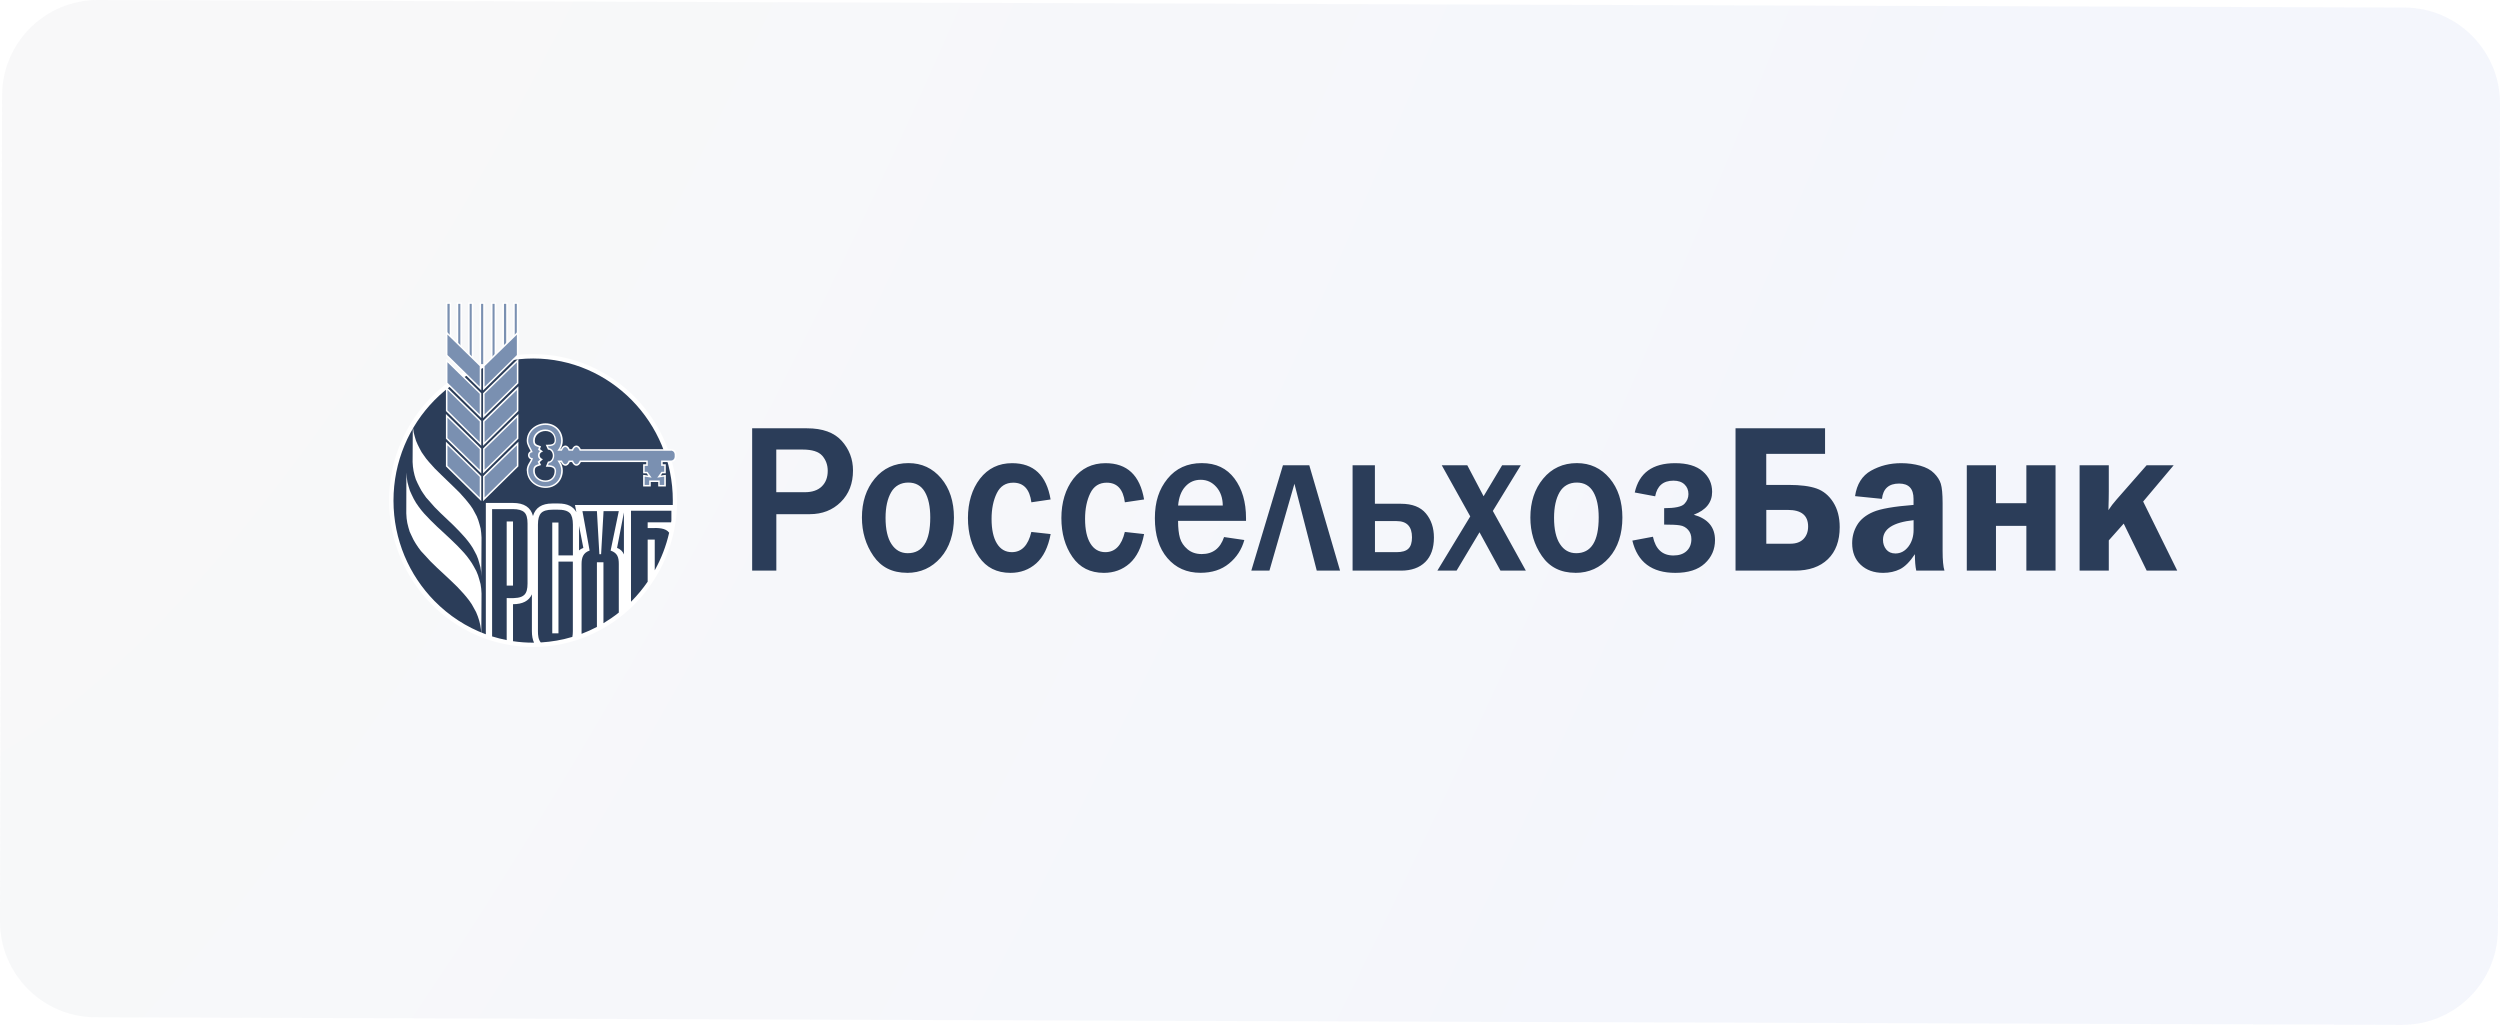
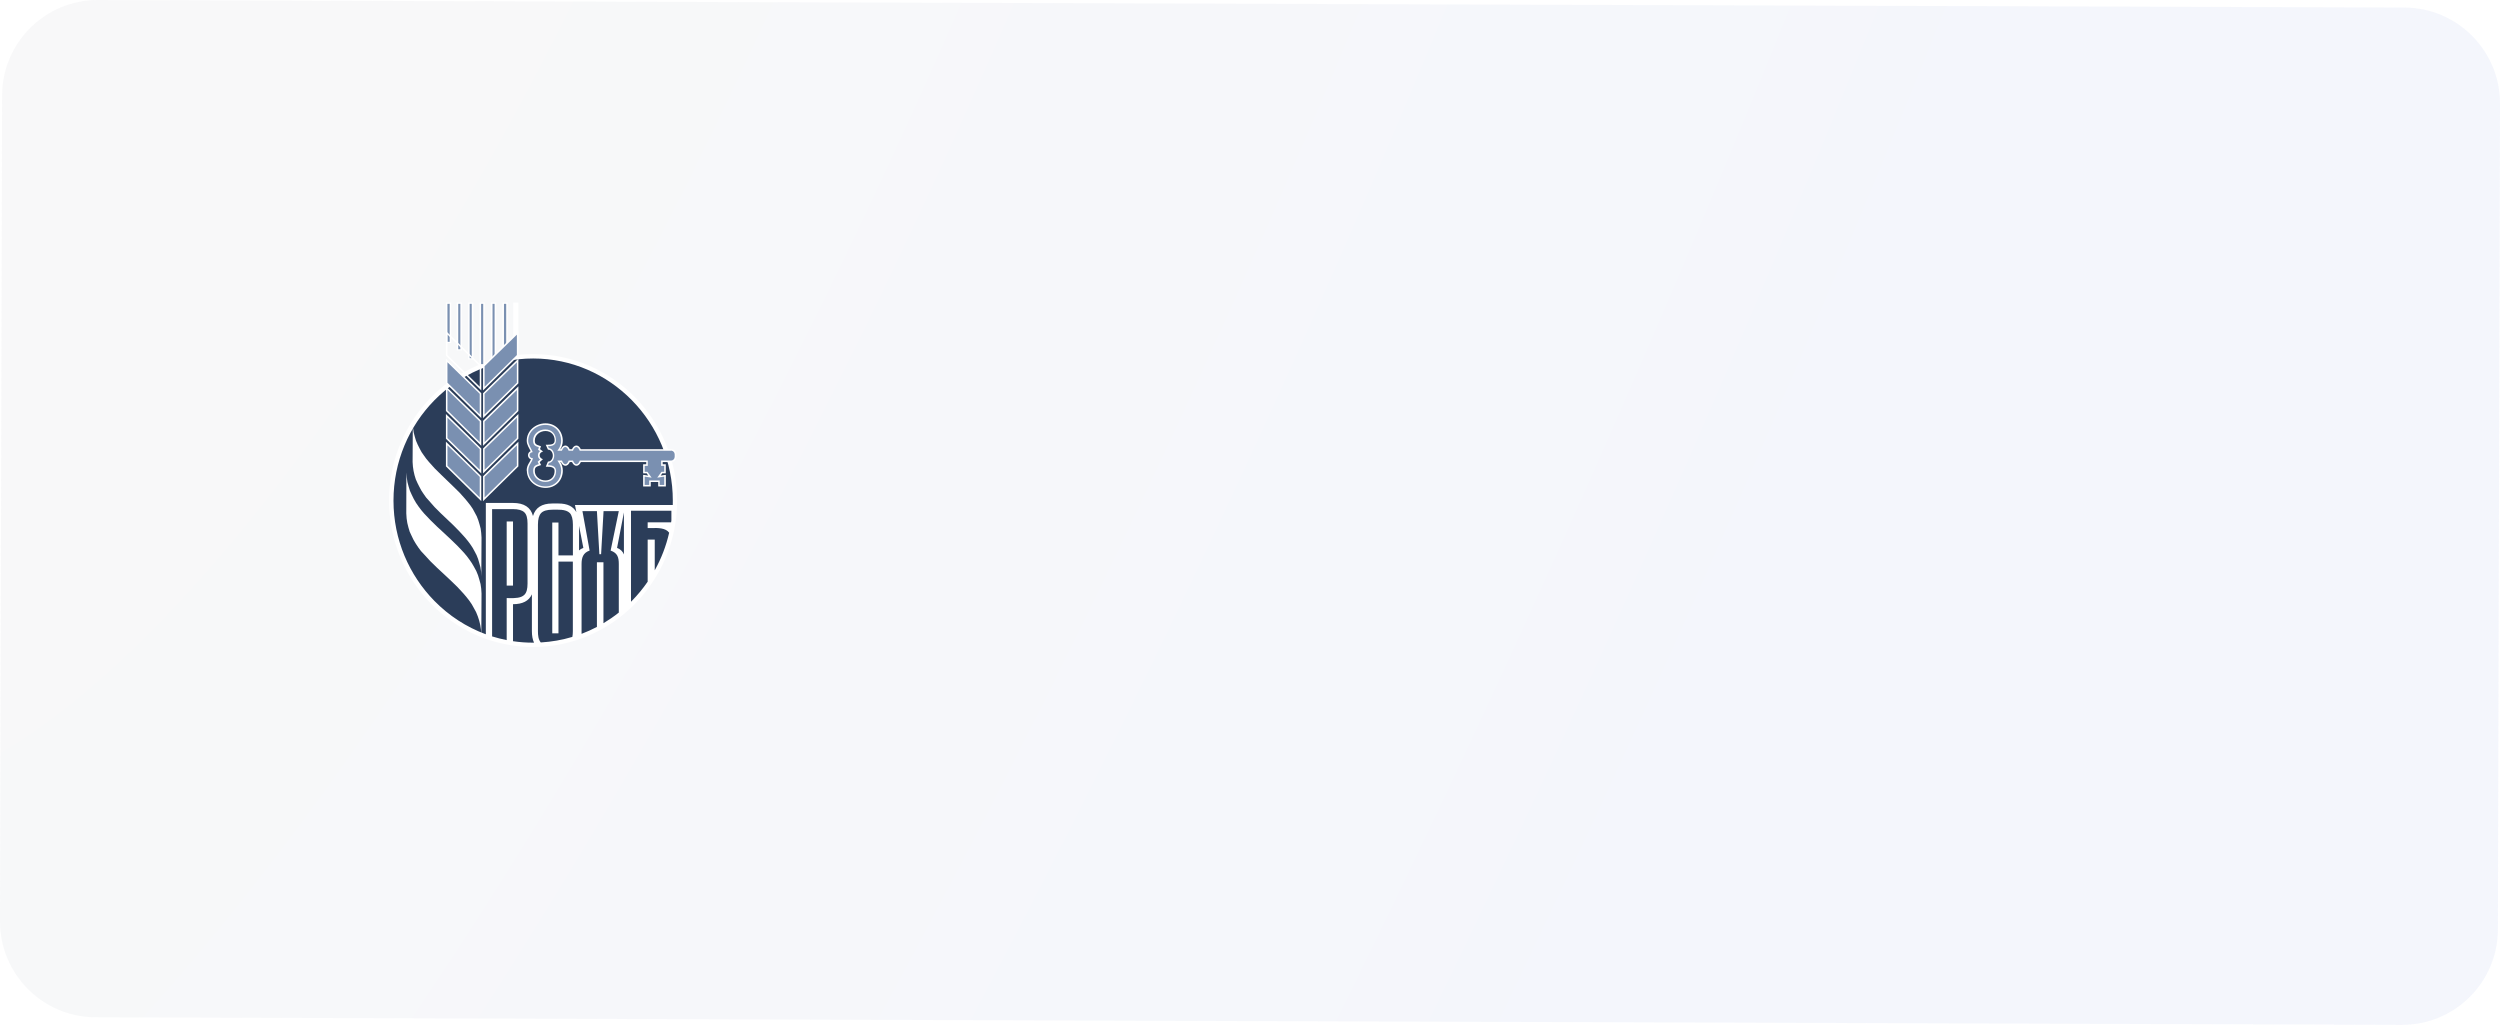
<svg xmlns="http://www.w3.org/2000/svg" width="261" height="107" viewBox="0 0 261 107" fill="none">
  <g filter="url(#filter0_b_1_1317)">
    <path d="M0.219 9.967C0.233 4.444 4.722 -0.018 10.245 5.499e-05L251.025 0.79C256.548 0.808 261.014 5.3 261 10.823L260.781 97.028C260.767 102.551 256.278 107.013 250.755 106.995L9.975 106.205C4.452 106.187 -0.014 101.695 3.30712e-05 96.172L0.219 9.967Z" fill="url(#paint0_radial_1_1317)" fill-opacity="0.21" />
  </g>
  <path fill-rule="evenodd" clip-rule="evenodd" d="M42.575 45.544C43.337 48.349 44.604 49.39 46.537 51.33C48.47 53.27 50.261 53.321 50.261 61.878C50.261 59.17 48.294 57.372 46.537 55.751C42.444 51.979 42.802 51.387 42.575 45.544Z" fill="white" />
  <path fill-rule="evenodd" clip-rule="evenodd" d="M55.655 67.322C63.807 67.322 70.464 60.547 70.464 52.258C70.464 43.969 63.807 37.199 55.655 37.199C47.503 37.199 40.847 43.963 40.847 52.258C40.847 60.552 47.503 67.322 55.655 67.322Z" fill="#2B3D59" />
-   <path fill-rule="evenodd" clip-rule="evenodd" d="M81.043 59.574H78.525V44.714H84.243C85.875 44.714 87.08 45.152 87.87 46.022C88.655 46.898 89.053 47.928 89.053 49.117C89.053 50.477 88.626 51.575 87.774 52.417C86.921 53.259 85.841 53.68 84.533 53.68H81.049V59.568L81.043 59.574ZM81.043 51.387H84.022C84.795 51.387 85.392 51.182 85.801 50.778C86.216 50.369 86.415 49.828 86.415 49.151C86.415 48.543 86.227 48.025 85.847 47.581C85.466 47.149 84.784 46.933 83.794 46.933H81.043V51.382V51.387ZM94.686 59.801C93.157 59.801 91.992 59.215 91.19 58.049C90.383 56.877 89.985 55.54 89.985 54.033C89.985 52.406 90.428 51.051 91.321 49.971C92.213 48.89 93.39 48.349 94.845 48.349C96.227 48.349 97.364 48.878 98.256 49.931C99.143 50.983 99.592 52.354 99.592 54.038C99.592 55.722 99.132 57.167 98.205 58.22C97.278 59.272 96.107 59.807 94.692 59.807L94.686 59.801ZM94.766 57.753C96.335 57.753 97.119 56.507 97.119 54.021C97.119 52.895 96.932 52.007 96.556 51.359C96.181 50.71 95.601 50.38 94.828 50.38C94.055 50.38 93.424 50.721 93.038 51.387C92.651 52.059 92.452 52.952 92.452 54.061C92.452 55.256 92.657 56.172 93.072 56.803C93.487 57.435 94.049 57.753 94.766 57.753ZM107.681 55.535L109.688 55.756C109.427 57.133 108.926 58.151 108.182 58.817C107.437 59.477 106.539 59.807 105.493 59.807C104.066 59.807 102.974 59.255 102.207 58.146C101.44 57.036 101.053 55.682 101.053 54.078C101.053 52.474 101.474 51.057 102.309 49.976C103.151 48.895 104.265 48.355 105.663 48.355C107.914 48.355 109.256 49.618 109.682 52.144L107.676 52.44C107.499 51.074 106.868 50.392 105.783 50.392C104.993 50.392 104.418 50.761 104.06 51.501C103.702 52.235 103.52 53.128 103.52 54.175C103.52 55.284 103.708 56.143 104.077 56.741C104.447 57.344 104.97 57.645 105.635 57.645C106.658 57.645 107.34 56.945 107.67 55.54L107.681 55.535ZM117.436 55.535L119.443 55.756C119.181 57.133 118.681 58.151 117.937 58.817C117.192 59.477 116.294 59.807 115.248 59.807C113.821 59.807 112.729 59.255 111.962 58.146C111.194 57.036 110.808 55.682 110.808 54.078C110.808 52.474 111.229 51.057 112.064 49.976C112.906 48.895 114.025 48.355 115.418 48.355C117.669 48.355 119.011 49.618 119.443 52.144L117.436 52.44C117.26 51.074 116.629 50.392 115.543 50.392C114.753 50.392 114.179 50.761 113.821 51.501C113.463 52.235 113.281 53.128 113.281 54.175C113.281 55.284 113.468 56.143 113.838 56.741C114.207 57.344 114.73 57.645 115.395 57.645C116.419 57.645 117.101 56.945 117.431 55.54L117.436 55.535ZM127.799 56.069L129.908 56.377C129.636 57.366 129.101 58.191 128.311 58.834C127.521 59.483 126.526 59.801 125.332 59.801C123.9 59.801 122.751 59.289 121.876 58.265C121.001 57.241 120.569 55.859 120.569 54.106C120.569 52.354 121.006 51.069 121.887 49.982C122.768 48.895 123.962 48.349 125.463 48.349C126.964 48.349 128.072 48.89 128.88 49.959C129.681 51.034 130.085 52.411 130.085 54.095V54.38H122.99C122.99 55.125 123.058 55.722 123.189 56.172C123.32 56.621 123.587 57.014 123.979 57.344C124.377 57.679 124.872 57.844 125.463 57.844C126.617 57.844 127.396 57.253 127.794 56.064L127.799 56.069ZM127.657 52.781C127.652 51.99 127.43 51.342 126.987 50.841C126.549 50.346 126.009 50.09 125.355 50.09C124.701 50.09 124.178 50.323 123.752 50.79C123.32 51.256 123.07 51.916 122.996 52.775H127.663L127.657 52.781ZM130.636 59.574L133.939 48.577H136.69L139.902 59.574H137.469L135.138 50.505L132.529 59.574H130.636ZM141.21 59.574V48.577H143.54V52.593H146.263C147.446 52.593 148.31 52.935 148.867 53.606C149.424 54.277 149.702 55.119 149.702 56.12C149.702 57.224 149.401 58.078 148.799 58.675C148.196 59.272 147.349 59.574 146.269 59.574H141.215H141.21ZM143.54 57.645H145.803C146.377 57.645 146.786 57.526 147.036 57.281C147.287 57.042 147.412 56.644 147.412 56.098C147.412 54.971 146.877 54.402 145.808 54.402H143.546V57.645H143.54ZM159.304 59.574H156.649L154.461 55.569L152.067 59.574H150.061L153.494 53.913L150.521 48.577H153.187L154.887 51.808L156.82 48.577H158.77L155.853 53.344L159.298 59.574H159.304ZM164.471 59.801C162.942 59.801 161.777 59.215 160.975 58.049C160.168 56.877 159.77 55.54 159.77 54.033C159.77 52.406 160.213 51.051 161.106 49.971C161.998 48.89 163.175 48.349 164.63 48.349C166.012 48.349 167.149 48.878 168.041 49.931C168.928 50.983 169.377 52.354 169.377 54.038C169.377 55.722 168.917 57.167 167.99 58.22C167.063 59.272 165.892 59.807 164.477 59.807L164.471 59.801ZM164.551 57.753C166.12 57.753 166.904 56.507 166.904 54.021C166.904 52.895 166.717 52.007 166.342 51.359C165.966 50.71 165.387 50.38 164.613 50.38C163.84 50.38 163.209 50.721 162.823 51.387C162.436 52.059 162.243 52.952 162.243 54.061C162.243 55.256 162.448 56.172 162.863 56.803C163.272 57.435 163.84 57.753 164.557 57.753H164.551ZM173.737 54.761V53.054C174.852 53.054 175.562 52.906 175.846 52.61C176.131 52.315 176.273 51.973 176.273 51.586C176.273 51.171 176.136 50.83 175.863 50.574C175.591 50.312 175.204 50.181 174.709 50.181C173.641 50.181 173.004 50.721 172.799 51.814L170.668 51.416C171.122 49.373 172.526 48.355 174.88 48.355C176.148 48.355 177.108 48.639 177.762 49.208C178.421 49.771 178.746 50.488 178.746 51.353C178.746 52.457 178.109 53.253 176.83 53.737C178.308 54.158 179.047 55.034 179.047 56.382C179.047 57.361 178.689 58.174 177.978 58.828C177.268 59.483 176.244 59.807 174.908 59.807C172.453 59.807 170.957 58.686 170.417 56.439L172.566 56.035C172.845 57.338 173.555 57.992 174.704 57.992C175.289 57.992 175.75 57.839 176.079 57.531C176.409 57.224 176.58 56.809 176.58 56.285C176.58 55.893 176.466 55.569 176.239 55.313C176.011 55.057 175.727 54.897 175.374 54.846C175.028 54.789 174.482 54.767 173.737 54.767V54.761ZM181.19 59.574V44.714H190.536V47.382H184.396V50.625H186.75C187.972 50.625 188.938 50.75 189.649 51C190.359 51.251 190.939 51.728 191.388 52.434C191.837 53.139 192.065 54.004 192.065 55.034C192.065 56.462 191.655 57.577 190.831 58.379C190.007 59.175 188.864 59.574 187.392 59.574H181.184H181.19ZM184.402 56.763H186.92C187.511 56.763 187.972 56.598 188.29 56.268C188.608 55.938 188.768 55.5 188.768 54.966C188.768 53.811 188.063 53.236 186.653 53.236H184.402V56.763ZM203.013 59.574H200.057C199.961 59.141 199.915 58.567 199.915 57.856C199.398 58.641 198.881 59.158 198.363 59.42C197.846 59.676 197.261 59.807 196.607 59.807C195.64 59.807 194.856 59.523 194.259 58.965C193.662 58.407 193.366 57.651 193.366 56.712C193.366 56.024 193.537 55.392 193.884 54.812C194.231 54.232 194.793 53.777 195.561 53.447C196.328 53.117 197.738 52.872 199.773 52.713V52.081C199.773 51.012 199.273 50.483 198.267 50.483C197.198 50.483 196.595 51.012 196.476 52.081L193.668 51.797C193.85 50.545 194.407 49.663 195.333 49.14C196.26 48.622 197.312 48.355 198.483 48.355C199.188 48.355 199.847 48.446 200.467 48.617C201.086 48.793 201.569 49.049 201.916 49.402C202.263 49.749 202.502 50.118 202.621 50.505C202.741 50.898 202.809 51.569 202.809 52.536V57.52C202.809 58.481 202.871 59.164 203.002 59.58L203.013 59.574ZM199.785 54.306C197.647 54.533 196.584 55.216 196.584 56.365C196.584 56.746 196.698 57.082 196.919 57.361C197.147 57.639 197.465 57.782 197.88 57.782C198.42 57.782 198.869 57.543 199.233 57.071C199.597 56.593 199.779 56.007 199.779 55.313V54.311L199.785 54.306ZM205.333 59.574V48.577H208.38V52.536H211.552V48.577H214.599V59.574H211.552V54.903H208.38V59.574H205.333ZM223.745 52.36L227.304 59.574H224.115L221.716 54.664L220.158 56.416V59.574H217.111V48.577H220.158V51.319C220.158 51.763 220.147 52.411 220.119 53.259C220.357 52.889 220.647 52.514 220.988 52.127L224.104 48.577H226.929L223.751 52.354L223.745 52.36Z" fill="#2B3D59" />
  <path fill-rule="evenodd" clip-rule="evenodd" d="M55.655 36.971C47.373 36.971 40.619 43.838 40.619 52.258C40.619 60.678 47.373 67.544 55.655 67.544C63.938 67.544 70.691 60.666 70.691 52.258C70.691 43.838 63.938 36.971 55.655 36.971ZM52.898 62.43V66.827C52.381 66.725 51.875 66.594 51.375 66.441V53.151H53.552C54.115 53.151 54.507 53.264 54.74 53.486C54.973 53.703 55.075 54.101 55.075 54.664V60.922C55.075 61.485 54.973 61.878 54.74 62.1C54.393 62.447 53.762 62.447 53.228 62.447C53.114 62.435 53.001 62.435 52.893 62.435L52.898 62.43ZM55.655 67.095C54.945 67.095 54.24 67.044 53.558 66.941V63.078C54.564 63.078 55.218 62.737 55.53 62.048V65.906C55.53 66.378 55.604 66.776 55.752 67.095C55.718 67.095 55.69 67.095 55.655 67.095ZM59.805 57.986H58.304V54.556H57.656V66.122H58.304V58.629H59.805V65.9C59.805 66.122 59.788 66.321 59.754 66.492C58.697 66.81 57.594 67.004 56.457 67.072C56.195 66.765 56.161 66.293 56.161 65.9V54.772C56.161 54.192 56.275 53.788 56.497 53.56C56.713 53.333 57.111 53.213 57.662 53.213C58.214 53.213 59.06 53.134 59.487 53.56C59.703 53.794 59.811 54.198 59.811 54.772V57.981L59.805 57.986ZM64.603 63.954C64.097 64.358 63.557 64.728 63 65.064V58.703H62.318V65.451C61.8 65.724 61.266 65.963 60.715 66.173V58.891C60.715 58.22 60.874 57.713 61.556 57.48L60.806 53.361H62.318L62.574 57.861H62.755L63.011 53.361H64.603L63.75 57.48C64.467 57.736 64.603 58.174 64.603 58.891V63.96V63.954ZM60.453 57.463V54.903L60.902 57.201C60.715 57.27 60.567 57.355 60.453 57.463ZM65.137 57.884C65.018 57.588 64.802 57.344 64.421 57.201L65.137 53.498V57.878V57.884ZM70.094 54.323C70.083 54.391 70.077 54.459 70.066 54.528H67.616V55.131H67.985C68.69 55.108 69.481 55.102 69.861 55.614C69.543 57.008 69.031 58.328 68.355 59.54V56.331H67.616V60.729C67.121 61.451 66.564 62.123 65.956 62.743C65.928 62.771 65.899 62.794 65.876 62.822V53.321H70.094V54.317V54.323ZM60.027 52.724L60.175 53.469C59.845 52.866 59.225 52.565 58.31 52.565H57.662C56.565 52.565 55.894 53.003 55.644 53.873C55.411 52.963 54.712 52.508 53.558 52.508H50.721V66.219C48.686 65.468 46.861 64.273 45.36 62.743C42.717 60.052 41.08 56.348 41.08 52.263C41.08 48.178 42.717 44.469 45.36 41.778C48.004 39.093 51.648 37.426 55.661 37.426C59.674 37.426 63.318 39.087 65.962 41.778C68.605 44.469 70.242 48.173 70.242 52.263C70.242 52.417 70.242 52.571 70.237 52.724H60.033H60.027ZM52.898 61.138V54.442H53.558V61.138H52.898Z" fill="white" />
  <path fill-rule="evenodd" clip-rule="evenodd" d="M43.098 44.202L43.121 44.685L43.189 45.146L43.303 45.584L43.433 46.017L43.604 46.415L43.803 46.813L44.008 47.194L44.252 47.547L44.502 47.894L44.792 48.241L45.395 48.912L46.026 49.532L46.685 50.17L47.327 50.79L47.975 51.427L48.567 52.087L48.851 52.434L49.118 52.775L49.362 53.134L49.567 53.515L49.777 53.907L49.937 54.323L50.062 54.738L50.181 55.188L50.238 55.637L50.272 56.126L50.249 60.177L50.227 59.693L50.158 59.227L50.039 58.789L49.914 58.362L49.755 57.958L49.544 57.554L49.34 57.184L49.095 56.815L48.84 56.473L48.555 56.126L47.953 55.466L47.316 54.818L46.674 54.209L46.014 53.583L45.372 52.94L44.781 52.269L44.491 51.945L44.229 51.575L43.996 51.222L43.791 50.841L43.593 50.448L43.411 50.044L43.28 49.618L43.178 49.174L43.109 48.713L43.075 48.23L43.098 44.202Z" fill="white" />
  <path fill-rule="evenodd" clip-rule="evenodd" d="M42.427 49.328L42.467 49.84L42.535 50.323L42.66 50.795L42.797 51.239L42.996 51.677L43.2 52.093L43.433 52.496L43.695 52.878L43.973 53.248L44.286 53.617L44.946 54.311L45.633 54.983L46.361 55.654L47.066 56.314L47.759 56.985L48.413 57.679L48.726 58.049L49.004 58.419L49.266 58.8L49.499 59.204L49.726 59.619L49.903 60.052L50.039 60.501L50.17 60.973L50.238 61.451L50.272 61.969L50.249 66.258L50.215 65.741L50.141 65.263L50.028 64.791L49.88 64.341L49.703 63.903L49.476 63.488L49.254 63.09L48.993 62.709L48.703 62.339L48.39 61.969L47.748 61.275L47.043 60.592L46.338 59.932L45.622 59.267L44.923 58.584L44.275 57.878L43.951 57.531L43.672 57.156L43.411 56.763L43.178 56.371L42.973 55.944L42.774 55.517L42.638 55.062L42.524 54.602L42.45 54.118L42.416 53.594L42.427 49.328Z" fill="white" />
  <path fill-rule="evenodd" clip-rule="evenodd" d="M70.055 46.984H60.578C60.487 46.751 60.34 46.597 60.169 46.597C59.998 46.597 59.856 46.751 59.76 46.984H59.419C59.328 46.751 59.18 46.597 59.009 46.597C58.839 46.597 58.697 46.751 58.6 46.984H58.339C58.543 46.705 58.663 46.375 58.663 46.017C58.663 45.061 57.98 44.287 56.94 44.287C55.9 44.287 55.064 45.061 55.064 46.017C55.064 46.455 55.394 46.853 55.502 47.149C55.331 47.189 55.201 47.342 55.201 47.524C55.201 47.718 55.348 47.883 55.536 47.905C55.434 48.275 55.064 48.548 55.064 49.134C55.064 50.09 55.906 50.864 56.94 50.864C57.975 50.864 58.663 50.09 58.663 49.134C58.663 48.776 58.543 48.44 58.339 48.167H58.6C58.691 48.4 58.839 48.554 59.009 48.554C59.18 48.554 59.322 48.4 59.419 48.167H59.76C59.851 48.4 59.998 48.554 60.169 48.554C60.34 48.554 60.482 48.4 60.578 48.167H67.536V48.56H67.212V49.339H67.536L67.843 49.766L67.207 49.675V50.721H67.843V50.249H68.781V50.721H69.412V49.675L68.781 49.766L69.088 49.339H69.412V48.56H69.088V48.167H70.055C70.299 48.167 70.504 47.962 70.504 47.712V47.433C70.504 47.183 70.305 46.978 70.055 46.978V46.984ZM57.258 46.864C57.554 46.876 57.793 47.183 57.793 47.564C57.793 47.945 57.554 48.252 57.258 48.264L57.099 48.645C57.514 48.645 57.986 48.696 57.986 49.18C57.986 49.766 57.611 50.238 56.952 50.238C56.292 50.238 55.758 49.766 55.758 49.18C55.758 48.725 55.923 48.656 56.383 48.508L56.252 48.235L56.548 47.968C56.383 47.9 56.269 47.735 56.269 47.541C56.269 47.348 56.383 47.189 56.548 47.115L56.292 46.921L56.383 46.642C55.928 46.495 55.758 46.426 55.758 45.971C55.758 45.385 56.292 44.913 56.952 44.913C57.611 44.913 57.986 45.385 57.986 45.971C57.986 46.455 57.583 46.506 57.099 46.506L57.258 46.859V46.864Z" fill="#7A90B1" />
  <path fill-rule="evenodd" clip-rule="evenodd" d="M54.985 49.134C54.985 48.56 55.314 48.264 55.434 47.962C55.252 47.9 55.121 47.729 55.121 47.524C55.121 47.337 55.235 47.172 55.4 47.097C55.275 46.825 54.99 46.443 54.99 46.011C54.99 45.004 55.871 44.202 56.952 44.196C58.032 44.196 58.748 45.015 58.754 46.011C58.754 46.335 58.663 46.637 58.498 46.898H58.56C58.663 46.677 58.816 46.512 59.021 46.512C59.225 46.512 59.379 46.677 59.481 46.898H59.714C59.817 46.677 59.97 46.512 60.175 46.512C60.379 46.512 60.533 46.677 60.635 46.898H70.06V47.058H60.527L60.504 47.007C60.413 46.785 60.283 46.665 60.169 46.671C60.055 46.671 59.925 46.785 59.839 47.007L59.817 47.058H59.367L59.345 47.007C59.26 46.785 59.123 46.665 59.015 46.671C58.901 46.671 58.771 46.785 58.685 47.007L58.663 47.058H58.185L58.276 46.933C58.469 46.671 58.583 46.352 58.583 46.011C58.583 45.095 57.935 44.361 56.94 44.361C55.94 44.361 55.144 45.106 55.144 46.011C55.144 46.409 55.456 46.802 55.576 47.12L55.61 47.206L55.519 47.223C55.383 47.251 55.28 47.376 55.28 47.524C55.28 47.678 55.394 47.809 55.547 47.826L55.638 47.837L55.616 47.928C55.496 48.332 55.144 48.582 55.15 49.134C55.15 50.039 55.951 50.784 56.946 50.784C57.941 50.784 58.583 50.05 58.589 49.134C58.589 48.793 58.475 48.474 58.282 48.213L58.191 48.082H58.668L58.691 48.133C58.776 48.355 58.913 48.474 59.021 48.469C59.134 48.469 59.265 48.355 59.35 48.133L59.373 48.082H59.822L59.845 48.133C59.93 48.355 60.067 48.474 60.175 48.469C60.288 48.469 60.419 48.355 60.51 48.133L60.533 48.082H67.627V48.634H67.303V49.254H67.588L68.031 49.868L67.303 49.76V50.63H67.775V50.158H68.872V50.63H69.344V49.76L68.617 49.868L69.06 49.254H69.344V48.634H69.02V48.082H70.066C70.265 48.082 70.43 47.911 70.436 47.706V47.428C70.436 47.223 70.271 47.052 70.072 47.052V46.893C70.362 46.893 70.6 47.132 70.6 47.428V47.706C70.6 48.002 70.367 48.241 70.072 48.241H69.185V48.469H69.509V49.413H69.145L68.975 49.652L69.515 49.572V50.79H68.719V50.318H67.94V50.79H67.144V49.572L67.678 49.652L67.508 49.413H67.144V48.469H67.468V48.241H60.641C60.539 48.463 60.385 48.628 60.18 48.628C59.976 48.628 59.822 48.463 59.72 48.241H59.487C59.385 48.463 59.231 48.628 59.026 48.628C58.822 48.628 58.668 48.463 58.566 48.241H58.503C58.663 48.503 58.759 48.804 58.759 49.129C58.759 50.124 58.037 50.938 56.957 50.938C55.883 50.938 55.002 50.13 55.002 49.129L54.985 49.134ZM56.946 50.312C57.293 50.312 57.577 50.187 57.764 49.976C57.958 49.766 58.054 49.481 58.054 49.174C58.054 48.901 57.912 48.73 57.719 48.651C57.566 48.582 57.384 48.565 57.207 48.56L57.304 48.332C57.634 48.287 57.861 47.951 57.861 47.558C57.861 47.166 57.628 46.83 57.298 46.785L57.207 46.586C57.406 46.586 57.588 46.563 57.736 46.495C57.924 46.415 58.049 46.233 58.043 45.971C58.043 45.664 57.941 45.374 57.753 45.169C57.56 44.958 57.276 44.833 56.929 44.833C56.235 44.833 55.655 45.334 55.655 45.971C55.655 46.204 55.701 46.369 55.82 46.483C55.928 46.58 56.07 46.631 56.258 46.694L56.173 46.95L56.377 47.103C56.247 47.2 56.161 47.359 56.161 47.536C56.161 47.712 56.247 47.877 56.389 47.974L56.133 48.207L56.252 48.452C56.07 48.514 55.928 48.565 55.826 48.662C55.707 48.776 55.661 48.935 55.661 49.174C55.661 49.811 56.241 50.312 56.934 50.312H56.946ZM55.832 45.965C55.832 46.187 55.871 46.284 55.945 46.358C56.025 46.432 56.173 46.489 56.4 46.563L56.48 46.586L56.377 46.887L56.696 47.132L56.571 47.189C56.434 47.245 56.338 47.382 56.338 47.536C56.338 47.689 56.434 47.826 56.571 47.888L56.684 47.94L56.343 48.252L56.491 48.554L56.4 48.582C56.173 48.656 56.025 48.713 55.945 48.787C55.871 48.861 55.832 48.958 55.832 49.18C55.832 49.715 56.321 50.158 56.946 50.158C57.56 50.158 57.895 49.732 57.901 49.18C57.901 48.964 57.81 48.873 57.662 48.804C57.514 48.736 57.298 48.725 57.099 48.725H56.98L57.207 48.184H57.258C57.497 48.178 57.713 47.911 57.713 47.564C57.713 47.217 57.492 46.95 57.258 46.944H57.207L56.974 46.432H57.099C57.338 46.432 57.548 46.415 57.691 46.352C57.827 46.284 57.901 46.193 57.907 45.977C57.907 45.425 57.566 45.004 56.952 44.998C56.332 44.998 55.837 45.448 55.837 45.977L55.832 45.965Z" fill="white" />
  <path fill-rule="evenodd" clip-rule="evenodd" d="M50.511 49.754V52.127L54.041 48.656V46.301L50.511 49.754Z" fill="#7A90B1" />
  <path fill-rule="evenodd" clip-rule="evenodd" d="M50.431 49.754V49.72L54.12 46.113V48.691L50.431 52.32V49.754ZM50.59 51.939L53.961 48.628V46.495L50.59 49.788V51.939Z" fill="white" />
  <path fill-rule="evenodd" clip-rule="evenodd" d="M50.511 41.084V43.456L54.041 39.986V37.631L50.511 41.084Z" fill="#7A90B1" />
  <path fill-rule="evenodd" clip-rule="evenodd" d="M50.431 41.084V41.05L54.12 37.443V40.02L50.431 43.65V41.084ZM50.59 43.269L53.961 39.958V37.824L50.59 41.118V43.269Z" fill="white" />
  <path fill-rule="evenodd" clip-rule="evenodd" d="M47.68 36.584V31.589H48.061V31.72V31.589H48.22V36.584H47.68Z" fill="white" />
  <path fill-rule="evenodd" clip-rule="evenodd" d="M50.511 43.974V46.347L54.041 42.876V40.521L50.511 43.974Z" fill="#7A90B1" />
  <path fill-rule="evenodd" clip-rule="evenodd" d="M50.431 43.974V43.94L54.12 40.333V42.91L50.431 46.54V43.974ZM50.59 46.159L53.961 42.848V40.72L50.59 44.014V46.164V46.159Z" fill="white" />
  <path fill-rule="evenodd" clip-rule="evenodd" d="M48.873 37.523V31.589H49.254V31.72V31.589H49.414V37.523H48.873Z" fill="white" />
  <path d="M48.061 31.72H47.839V36.459H48.061V31.72Z" fill="#7A90B1" />
  <path d="M49.249 31.72H49.033V37.392H49.249V31.72Z" fill="#7A90B1" />
  <path fill-rule="evenodd" clip-rule="evenodd" d="M50.067 38.137V31.589H50.448V31.72V31.589H50.607V38.137H50.067Z" fill="white" />
  <path fill-rule="evenodd" clip-rule="evenodd" d="M50.511 46.864V49.237L54.041 45.766V43.411L50.511 46.864Z" fill="#7A90B1" />
  <path fill-rule="evenodd" clip-rule="evenodd" d="M50.431 46.864V46.83L54.12 43.223V45.8L50.431 49.43V46.864ZM50.59 49.049L53.961 45.738V43.604L50.59 46.898V49.049Z" fill="white" />
  <path d="M50.448 31.72H50.226V38.012H50.448V31.72Z" fill="#7A90B1" />
  <path fill-rule="evenodd" clip-rule="evenodd" d="M51.261 37.637V31.589H51.642V31.72V31.589H51.801V37.637H51.261Z" fill="white" />
  <path fill-rule="evenodd" clip-rule="evenodd" d="M50.164 49.754V52.127L46.634 48.656V46.301L50.164 49.754Z" fill="#7A90B1" />
  <path fill-rule="evenodd" clip-rule="evenodd" d="M46.554 48.691V46.113L50.221 49.697L50.244 49.72V52.32L46.554 48.691ZM46.713 48.622L50.084 51.933V49.783L46.713 46.489V48.622Z" fill="white" />
  <path fill-rule="evenodd" clip-rule="evenodd" d="M52.455 36.709V31.589H52.847V31.72V31.589H53.006V36.709H52.455Z" fill="white" />
  <path d="M51.636 31.72H51.42V37.506H51.636V31.72Z" fill="#7A90B1" />
  <path fill-rule="evenodd" clip-rule="evenodd" d="M53.58 35.839V31.589H53.961V31.72V31.589H54.12V35.839H53.58Z" fill="white" />
  <path d="M52.847 31.72H52.614V36.584H52.847V31.72Z" fill="#7A90B1" />
-   <path d="M53.956 31.72H53.739V35.708H53.956V31.72Z" fill="#7A90B1" />
  <path fill-rule="evenodd" clip-rule="evenodd" d="M50.164 41.084V43.456L46.634 39.986V37.631L50.164 41.084Z" fill="#7A90B1" />
  <path fill-rule="evenodd" clip-rule="evenodd" d="M46.554 40.02V37.443L50.221 41.027L50.244 41.05V43.65L46.554 40.02ZM46.713 39.952L50.084 43.263V41.113L46.713 37.819V39.952Z" fill="white" />
  <path fill-rule="evenodd" clip-rule="evenodd" d="M50.164 43.974V46.347L46.634 42.876V40.521L50.164 43.974Z" fill="#7A90B1" />
  <path fill-rule="evenodd" clip-rule="evenodd" d="M46.554 42.91V40.333L50.221 43.917L50.244 43.94V46.54L46.554 42.91ZM46.713 42.842L50.084 46.153V44.003L46.713 40.709V42.836V42.842Z" fill="white" />
  <path fill-rule="evenodd" clip-rule="evenodd" d="M50.164 46.864V49.237L46.634 45.766V43.411L50.164 46.864Z" fill="#7A90B1" />
  <path fill-rule="evenodd" clip-rule="evenodd" d="M46.554 45.8V43.223L50.221 46.807L50.244 46.83V49.43L46.554 45.8ZM46.713 45.732L50.084 49.043V46.893L46.713 43.599V45.732Z" fill="white" />
  <path fill-rule="evenodd" clip-rule="evenodd" d="M46.554 35.81V31.589H46.946V31.72V31.589H47.106V35.81H46.554Z" fill="white" />
  <path d="M46.947 31.72H46.713V35.685H46.947V31.72Z" fill="#7A90B1" />
  <path fill-rule="evenodd" clip-rule="evenodd" d="M50.511 38.194V40.566L54.041 37.096V34.741L50.511 38.194Z" fill="#7A90B1" />
  <path fill-rule="evenodd" clip-rule="evenodd" d="M50.431 38.194V38.16L54.12 34.553V37.13L50.431 40.76V38.194ZM50.59 40.379L53.961 37.068V34.94L50.59 38.234V40.384V40.379Z" fill="white" />
-   <path fill-rule="evenodd" clip-rule="evenodd" d="M50.164 38.194V40.566L46.634 37.096V34.741L50.164 38.194Z" fill="#7A90B1" />
  <path fill-rule="evenodd" clip-rule="evenodd" d="M46.554 37.13V34.553L50.221 38.137L50.244 38.16V40.76L46.554 37.13ZM46.713 37.062L50.084 40.373V38.222L46.713 34.929V37.056V37.062Z" fill="white" />
  <defs>
    <filter id="filter0_b_1_1317" x="-15" y="-15" width="291" height="136.995" filterUnits="userSpaceOnUse" color-interpolation-filters="sRGB">
      <feFlood flood-opacity="0" result="BackgroundImageFix" />
      <feGaussianBlur in="BackgroundImageFix" stdDeviation="7.5" />
      <feComposite in2="SourceAlpha" operator="in" result="effect1_backgroundBlur_1_1317" />
      <feBlend mode="normal" in="SourceGraphic" in2="effect1_backgroundBlur_1_1317" result="shape" />
    </filter>
    <radialGradient id="paint0_radial_1_1317" cx="0" cy="0" r="1" gradientUnits="userSpaceOnUse" gradientTransform="translate(30.616 -40.203) rotate(21.987) scale(204.862 646.585)">
      <stop offset="0.009" stop-color="#E2E2E2" />
      <stop offset="1" stop-color="#CBD6F3" />
    </radialGradient>
  </defs>
</svg>